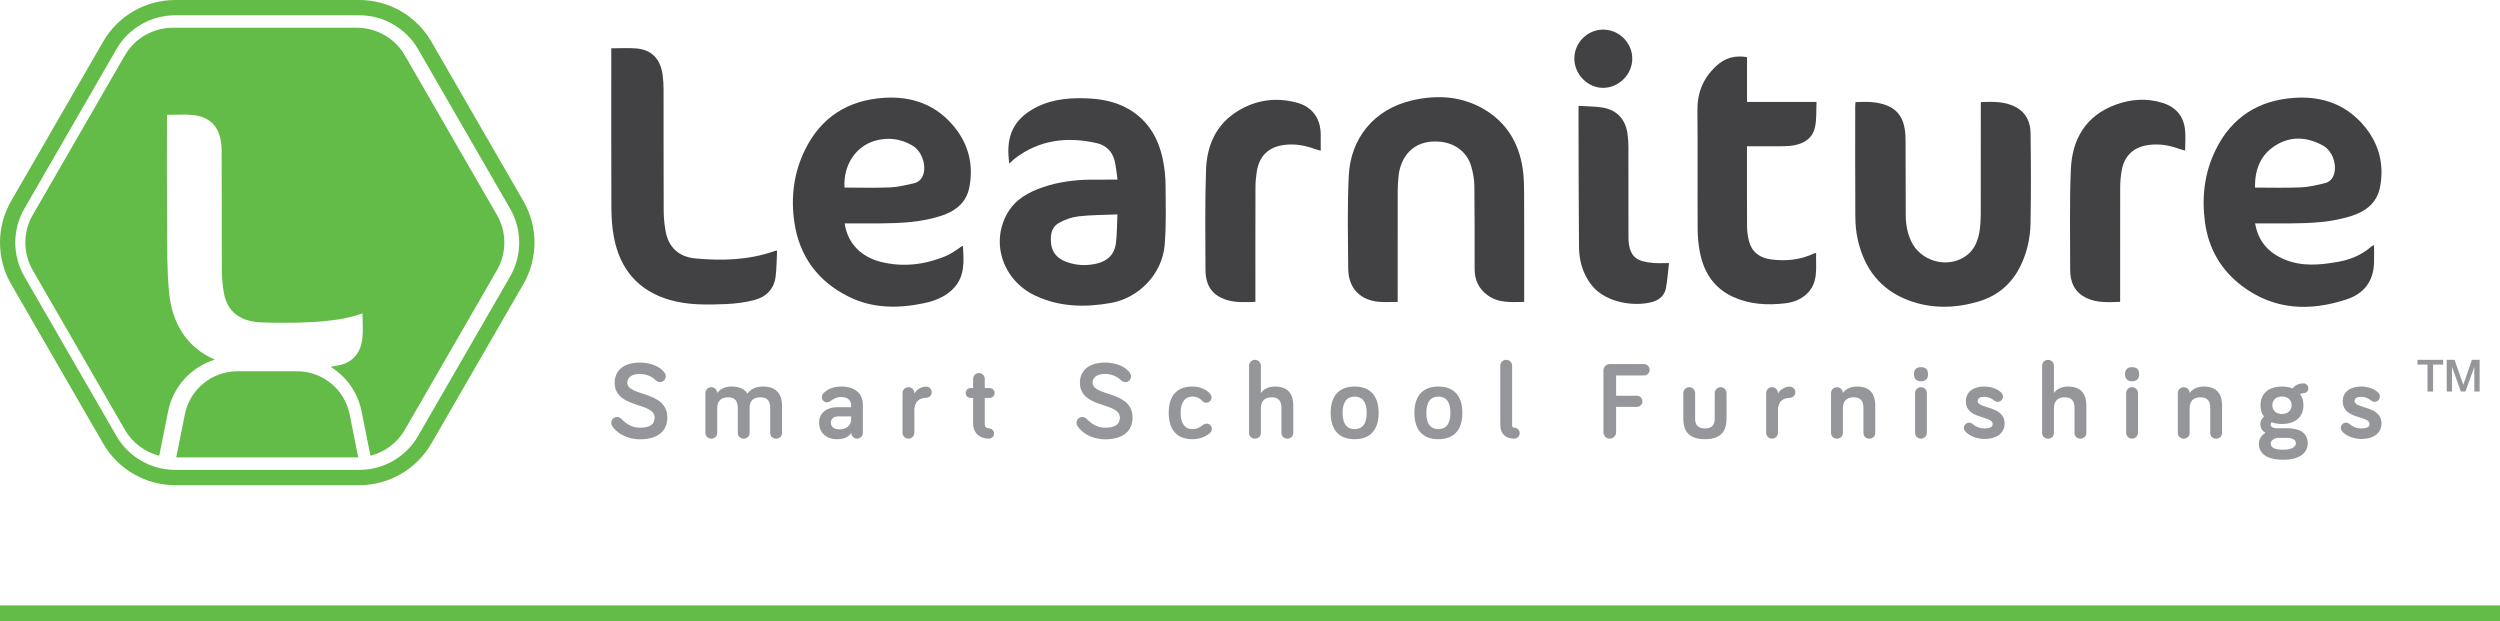
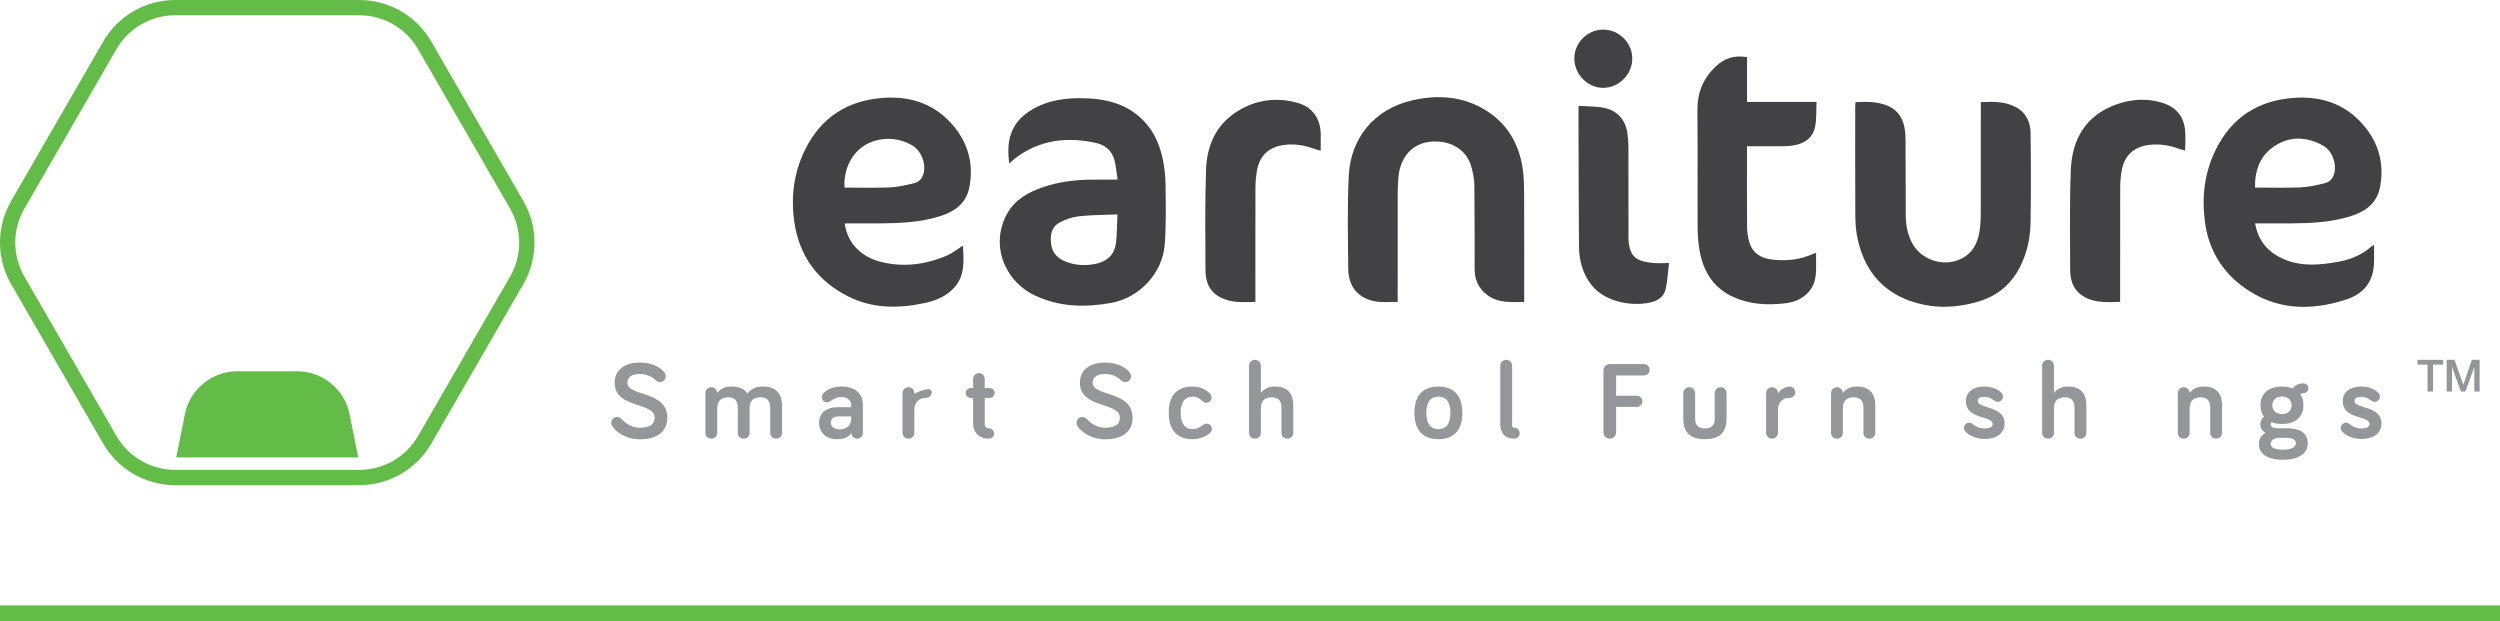
<svg xmlns="http://www.w3.org/2000/svg" width="1121.25pt" height="278.52pt" viewBox="0 0 1121.25 278.52" version="1.1">
  <defs>
    <clipPath id="clip1">
      <path d="M 0 271 L 1121.25 271 L 1121.25 278.52 L 0 278.52 Z M 0 271 " />
    </clipPath>
  </defs>
  <g id="surface1">
-     <path style=" stroke:none;fill-rule:nonzero;fill:rgb(38.799%,73.7%,27.8%);fill-opacity:1;" d="M 181.559 24.824 C 177.148 17.191 168.938 12.445 160.117 12.445 L 77.445 12.445 C 68.633 12.445 60.418 17.191 56.008 24.824 L 14.676 96.422 C 10.262 104.055 10.262 113.535 14.676 121.172 L 56.008 192.77 C 59.387 198.625 65.008 202.77 71.422 204.387 L 75.398 184.492 C 77.641 173.277 85.867 164.531 96.359 161.301 C 83.516 155.723 77.188 144.801 75.848 131.246 C 74.832 120.973 75 110.57 74.926 100.223 C 74.797 81.992 74.891 70.336 74.891 51.527 C 79.133 51.527 82.93 51.184 86.645 51.598 C 95.066 52.535 99.34 57.855 99.402 67.504 C 99.516 87.492 99.402 100.91 99.488 120.906 C 99.504 124.391 99.816 127.914 100.41 131.34 C 101.859 139.734 107.688 144.301 117.371 144.605 C 129.176 144.98 150.855 145.176 162.582 140.504 C 162.582 144.711 162.91 148.344 162.512 151.887 C 161.824 157.984 158.316 162.465 152.398 163.738 C 151.098 164.012 149.715 164.277 148.281 164.508 C 155.281 168.848 160.465 175.953 162.164 184.492 L 166.145 204.387 C 172.559 202.77 178.176 198.625 181.559 192.77 L 222.895 121.172 C 227.301 113.535 227.301 104.055 222.895 96.422 L 181.559 24.824 " />
    <path style=" stroke:none;fill-rule:nonzero;fill:rgb(38.799%,73.7%,27.8%);fill-opacity:1;" d="M 133.305 166.52 L 106.418 166.52 C 95.035 166.52 85.156 174.625 82.922 185.781 L 79.047 205.141 L 160.672 205.141 L 156.801 185.781 C 154.57 174.625 144.684 166.52 133.305 166.52 " />
    <path style=" stroke:none;fill-rule:nonzero;fill:rgb(38.799%,73.7%,27.8%);fill-opacity:1;" d="M 234.727 90.148 L 193.449 18.645 C 186.781 7.105 174.469 0 161.141 0 L 78.578 0 C 65.258 0 52.941 7.105 46.281 18.645 L 5 90.148 C -1.668 101.684 -1.668 115.906 5 127.445 L 46.281 198.945 C 52.941 210.484 65.258 217.598 78.578 217.598 L 161.141 217.598 C 174.469 217.598 186.781 210.484 193.449 198.945 L 234.727 127.445 C 241.387 115.906 241.387 101.684 234.727 90.148 M 228.812 123.969 L 187.484 195.566 C 182.078 204.93 172.008 210.738 161.199 210.738 L 78.527 210.738 C 67.719 210.738 57.648 204.93 52.242 195.566 L 10.906 123.969 C 5.504 114.613 5.504 102.98 10.906 93.621 L 52.242 22.023 C 57.648 12.668 67.719 6.852 78.527 6.852 L 161.199 6.852 C 172.008 6.852 182.078 12.668 187.484 22.023 L 228.812 93.621 C 234.219 102.98 234.219 114.613 228.812 123.969 " />
    <path style=" stroke:none;fill-rule:nonzero;fill:rgb(57.999%,58.8%,59.999%);fill-opacity:1;" d="M 286.965 167.711 C 282.887 167.711 281.363 169.633 281.363 171.59 C 281.363 178.023 299.289 175.027 299.289 187.309 C 299.289 193.301 295.062 197.031 286.965 197.031 C 281.117 197.031 276.457 194.133 274.539 191.039 C 274.293 190.645 274.148 190.16 274.148 189.664 C 274.148 188.188 275.324 187.016 276.746 187.016 C 277.828 187.016 278.414 187.598 278.91 188.09 C 280.973 190.16 283.57 191.824 286.965 191.824 C 291.43 191.824 293.594 190.352 293.594 187.309 C 293.594 180.137 275.672 183.434 275.672 171.59 C 275.672 166.738 279.152 162.605 286.965 162.605 C 291.871 162.605 296.145 164.426 298.105 167.223 C 298.406 167.664 298.598 168.203 298.598 168.793 C 298.598 170.215 297.418 171.395 295.949 171.395 C 295.262 171.395 294.57 171 293.832 170.316 C 292.316 168.848 289.762 167.711 286.965 167.711 " />
    <path style=" stroke:none;fill-rule:nonzero;fill:rgb(57.999%,58.8%,59.999%);fill-opacity:1;" d="M 350.746 181.91 L 350.746 194.18 C 350.746 195.656 349.566 196.734 348.094 196.734 C 346.52 196.734 345.445 195.656 345.445 194.18 L 345.445 182.891 C 345.445 180.086 344.312 178.18 341.121 178.18 C 337.586 178.18 336.207 180.086 336.207 182.836 L 336.207 194.18 C 336.207 195.656 335.027 196.734 333.559 196.734 C 331.988 196.734 330.906 195.656 330.906 194.18 L 330.906 182.891 C 330.906 180.086 329.777 178.18 326.586 178.18 C 322.906 178.18 321.676 180.332 321.676 183.23 L 321.676 194.18 C 321.676 195.656 320.547 196.734 319.023 196.734 C 317.5 196.734 316.371 195.656 316.371 194.18 L 316.371 176.309 C 316.371 174.836 317.547 173.656 319.023 173.656 C 320.5 173.656 321.676 174.836 321.676 176.309 C 322.605 174.883 324.672 173.359 327.957 173.359 C 331.988 173.359 334.004 174.637 335.23 176.555 C 336.801 174.441 338.91 173.359 342.25 173.359 C 348.926 173.359 350.746 177.637 350.746 181.91 " />
    <path style=" stroke:none;fill-rule:nonzero;fill:rgb(57.999%,58.8%,59.999%);fill-opacity:1;" d="M 372.367 179.938 C 371.879 180.285 371.484 180.434 370.891 180.434 C 369.617 180.434 368.586 179.406 368.586 178.117 C 368.586 177.59 368.785 176.996 369.223 176.504 C 370.602 174.98 373.059 173.359 377.277 173.359 C 383.371 173.359 387 176.359 387 181.562 L 387 194.133 C 387 195.555 385.824 196.734 384.398 196.734 C 382.977 196.734 381.797 195.555 381.797 194.133 C 380.469 196.242 378.309 196.984 375.367 196.984 C 370.551 196.984 367.355 193.984 367.355 189.562 C 367.355 185.004 371.047 182.641 375.312 182.641 L 381.75 182.641 L 381.75 181.762 C 381.75 179.547 380.129 178.07 377.277 178.07 C 375.117 178.07 373.594 179.059 372.367 179.938 M 381.75 188.141 L 381.75 186.766 L 376 186.766 C 373.844 186.766 372.664 187.801 372.664 189.562 C 372.664 191.438 373.988 192.562 376.738 192.562 C 379.344 192.562 381.75 190.895 381.75 188.141 " />
-     <path style=" stroke:none;fill-rule:nonzero;fill:rgb(57.999%,58.8%,59.999%);fill-opacity:1;" d="M 410.086 176.551 C 411.016 174.637 413.324 173.41 415.387 173.41 C 416.766 173.41 417.895 174.543 417.895 175.91 C 417.895 177.293 416.766 178.422 415.387 178.422 C 412.004 178.422 410.086 180.574 410.086 183.867 L 410.086 194.082 C 410.086 195.555 408.906 196.734 407.43 196.734 C 405.965 196.734 404.781 195.555 404.781 194.082 L 404.781 176.301 C 404.781 174.836 405.965 173.656 407.43 173.656 C 408.906 173.656 410.086 174.836 410.086 176.301 L 410.086 176.551 " />
+     <path style=" stroke:none;fill-rule:nonzero;fill:rgb(57.999%,58.8%,59.999%);fill-opacity:1;" d="M 410.086 176.551 C 416.766 173.41 417.895 174.543 417.895 175.91 C 417.895 177.293 416.766 178.422 415.387 178.422 C 412.004 178.422 410.086 180.574 410.086 183.867 L 410.086 194.082 C 410.086 195.555 408.906 196.734 407.43 196.734 C 405.965 196.734 404.781 195.555 404.781 194.082 L 404.781 176.301 C 404.781 174.836 405.965 173.656 407.43 173.656 C 408.906 173.656 410.086 174.836 410.086 176.301 L 410.086 176.551 " />
    <path style=" stroke:none;fill-rule:nonzero;fill:rgb(57.999%,58.8%,59.999%);fill-opacity:1;" d="M 436.449 169.926 C 436.449 168.496 437.629 167.316 439.059 167.316 C 440.477 167.316 441.656 168.496 441.656 169.926 L 441.656 174.047 L 443.867 174.047 C 445.098 174.047 446.074 175.031 446.074 176.262 C 446.074 177.48 445.098 178.473 443.867 178.473 L 441.656 178.473 L 441.656 190.355 C 441.656 191.477 442.641 192.121 443.523 192.121 C 444.797 192.121 445.836 193.152 445.836 194.43 C 445.836 195.703 444.797 196.734 443.523 196.734 C 439.156 196.734 436.449 193.938 436.449 190.055 L 436.449 178.473 L 435.32 178.473 C 434.094 178.473 433.117 177.48 433.117 176.262 C 433.117 175.031 434.094 174.047 435.32 174.047 L 436.449 174.047 L 436.449 169.926 " />
    <path style=" stroke:none;fill-rule:nonzero;fill:rgb(57.999%,58.8%,59.999%);fill-opacity:1;" d="M 495.629 167.711 C 491.555 167.711 490.031 169.633 490.031 171.59 C 490.031 178.023 507.953 175.027 507.953 187.309 C 507.953 193.301 503.727 197.031 495.629 197.031 C 489.781 197.031 485.121 194.133 483.203 191.039 C 482.957 190.645 482.812 190.16 482.812 189.664 C 482.812 188.188 483.992 187.016 485.41 187.016 C 486.492 187.016 487.078 187.598 487.574 188.09 C 489.637 190.16 492.242 191.824 495.629 191.824 C 500.094 191.824 502.258 190.352 502.258 187.309 C 502.258 180.137 484.336 183.434 484.336 171.59 C 484.336 166.738 487.816 162.605 495.629 162.605 C 500.535 162.605 504.809 164.426 506.773 167.223 C 507.07 167.664 507.262 168.203 507.262 168.793 C 507.262 170.215 506.09 171.395 504.613 171.395 C 503.926 171.395 503.234 171 502.5 170.316 C 500.984 168.848 498.426 167.711 495.629 167.711 " />
    <path style=" stroke:none;fill-rule:nonzero;fill:rgb(57.999%,58.8%,59.999%);fill-opacity:1;" d="M 534.828 173.359 C 539.344 173.359 541.949 175.621 542.832 176.75 C 543.223 177.293 543.375 177.684 543.375 178.273 C 543.375 179.602 542.344 180.629 541.012 180.629 C 540.23 180.629 539.641 180.277 539.199 179.797 C 538.559 179.109 537.281 177.879 534.828 177.879 C 531.391 177.879 529.527 180.527 529.527 185.148 C 529.527 189.867 531.391 192.465 534.828 192.465 C 537.09 192.465 538.559 191.34 539.688 190.496 C 540.23 190.102 540.676 190.008 541.164 190.008 C 542.484 190.008 543.52 191.039 543.52 192.367 C 543.52 193.055 543.27 193.645 542.688 194.188 C 541.559 195.215 538.852 196.984 534.828 196.984 C 528.148 196.984 524.172 193.148 524.172 185.148 C 524.172 177.145 528.148 173.359 534.828 173.359 " />
    <path style=" stroke:none;fill-rule:nonzero;fill:rgb(57.999%,58.8%,59.999%);fill-opacity:1;" d="M 565.504 176.309 C 566.43 174.883 568.488 173.359 571.781 173.359 C 578.465 173.359 580.035 177.637 580.035 181.91 L 580.035 194.18 C 580.035 195.656 578.855 196.734 577.379 196.734 C 575.809 196.734 574.727 195.656 574.727 194.18 L 574.727 182.891 C 574.727 180.086 573.602 178.18 570.406 178.18 C 566.73 178.18 565.504 180.332 565.504 183.238 L 565.504 194.18 C 565.504 195.656 564.367 196.734 562.848 196.734 C 561.32 196.734 560.199 195.656 560.199 194.18 L 560.199 164.035 C 560.199 162.559 561.375 161.379 562.848 161.379 C 564.32 161.379 565.504 162.559 565.504 164.035 L 565.504 176.309 " />
-     <path style=" stroke:none;fill-rule:nonzero;fill:rgb(57.999%,58.8%,59.999%);fill-opacity:1;" d="M 607.562 196.984 C 600.93 196.984 596.809 193.195 596.809 185.191 C 596.809 177.141 600.93 173.359 607.562 173.359 C 614.188 173.359 618.312 177.141 618.312 185.191 C 618.312 193.195 614.188 196.984 607.562 196.984 M 607.562 177.883 C 604.023 177.883 602.156 180.332 602.156 185.191 C 602.156 190.008 604.023 192.465 607.562 192.465 C 611.094 192.465 612.965 190.008 612.965 185.191 C 612.965 180.332 611.094 177.883 607.562 177.883 " />
    <path style=" stroke:none;fill-rule:nonzero;fill:rgb(57.999%,58.8%,59.999%);fill-opacity:1;" d="M 645.117 196.984 C 638.484 196.984 634.363 193.195 634.363 185.191 C 634.363 177.141 638.484 173.359 645.117 173.359 C 651.746 173.359 655.871 177.141 655.871 185.191 C 655.871 193.195 651.746 196.984 645.117 196.984 M 645.117 177.883 C 641.574 177.883 639.711 180.332 639.711 185.191 C 639.711 190.008 641.574 192.465 645.117 192.465 C 648.648 192.465 650.52 190.008 650.52 185.191 C 650.52 180.332 648.648 177.883 645.117 177.883 " />
    <path style=" stroke:none;fill-rule:nonzero;fill:rgb(57.999%,58.8%,59.999%);fill-opacity:1;" d="M 678.188 164.035 L 678.188 190.941 C 678.188 191.531 678.773 191.824 679.113 191.824 C 680.488 191.824 681.574 192.906 681.574 194.281 C 681.574 195.656 680.488 196.734 679.113 196.734 C 675.285 196.734 672.879 194.574 672.879 190.449 L 672.879 164.035 C 672.879 162.559 674.059 161.379 675.527 161.379 C 677.008 161.379 678.188 162.559 678.188 164.035 " />
    <path style=" stroke:none;fill-rule:nonzero;fill:rgb(57.999%,58.8%,59.999%);fill-opacity:1;" d="M 724.828 193.887 C 724.828 195.461 723.555 196.734 721.984 196.734 C 720.414 196.734 719.141 195.461 719.141 193.887 L 719.141 166.141 C 719.141 164.57 720.414 163.297 721.984 163.297 L 737.309 163.297 C 738.73 163.297 739.859 164.426 739.859 165.848 C 739.859 167.27 738.73 168.402 737.309 168.402 L 724.828 168.402 L 724.828 177.488 L 734.121 177.488 C 735.488 177.488 736.621 178.613 736.621 179.988 C 736.621 181.367 735.488 182.492 734.121 182.492 L 724.828 182.492 L 724.828 193.887 " />
    <path style=" stroke:none;fill-rule:nonzero;fill:rgb(57.999%,58.8%,59.999%);fill-opacity:1;" d="M 760.266 176.309 L 760.266 187.754 C 760.266 190.008 761.051 192.168 764.688 192.168 C 768.262 192.168 769.055 190.008 769.055 187.754 L 769.055 176.309 C 769.055 174.836 770.234 173.656 771.703 173.656 C 773.18 173.656 774.355 174.836 774.355 176.309 L 774.355 187.754 C 774.355 192.562 772.535 196.984 764.688 196.984 C 756.773 196.984 754.957 192.562 754.957 187.754 L 754.957 176.309 C 754.957 174.836 756.141 173.656 757.605 173.656 C 759.086 173.656 760.266 174.836 760.266 176.309 " />
    <path style=" stroke:none;fill-rule:nonzero;fill:rgb(57.999%,58.8%,59.999%);fill-opacity:1;" d="M 797.41 176.551 C 798.344 174.637 800.648 173.41 802.711 173.41 C 804.094 173.41 805.219 174.543 805.219 175.91 C 805.219 177.293 804.094 178.422 802.711 178.422 C 799.32 178.422 797.41 180.574 797.41 183.867 L 797.41 194.082 C 797.41 195.555 796.23 196.734 794.754 196.734 C 793.277 196.734 792.109 195.555 792.109 194.082 L 792.109 176.301 C 792.109 174.836 793.277 173.656 794.754 173.656 C 796.23 173.656 797.41 174.836 797.41 176.301 L 797.41 176.551 " />
    <path style=" stroke:none;fill-rule:nonzero;fill:rgb(57.999%,58.8%,59.999%);fill-opacity:1;" d="M 841.055 181.91 L 841.055 194.18 C 841.055 195.656 839.875 196.734 838.398 196.734 C 836.828 196.734 835.754 195.656 835.754 194.18 L 835.754 182.891 C 835.754 180.086 834.621 178.18 831.434 178.18 C 827.738 178.18 826.52 180.332 826.52 183.23 L 826.52 194.18 C 826.52 195.656 825.391 196.734 823.867 196.734 C 822.344 196.734 821.219 195.656 821.219 194.18 L 821.219 176.309 C 821.219 174.836 822.391 173.656 823.867 173.656 C 825.336 173.656 826.52 174.836 826.52 176.309 C 827.453 174.883 829.512 173.359 832.805 173.359 C 839.484 173.359 841.055 177.637 841.055 181.91 " />
-     <path style=" stroke:none;fill-rule:nonzero;fill:rgb(57.999%,58.8%,59.999%);fill-opacity:1;" d="M 858.41 167.906 C 858.41 165.652 859.543 164.672 861.551 164.672 C 863.617 164.672 864.742 165.652 864.742 167.906 C 864.742 169.824 863.617 171.008 861.551 171.008 C 859.543 171.008 858.41 169.824 858.41 167.906 M 864.207 194.082 C 864.207 195.555 863.023 196.734 861.551 196.734 C 860.074 196.734 858.898 195.555 858.898 194.082 L 858.898 176.309 C 858.898 174.832 860.074 173.656 861.551 173.656 C 863.023 173.656 864.207 174.832 864.207 176.309 L 864.207 194.082 " />
    <path style=" stroke:none;fill-rule:nonzero;fill:rgb(57.999%,58.8%,59.999%);fill-opacity:1;" d="M 886.992 179.844 C 886.992 183.48 899.066 181.809 899.066 189.906 C 899.066 194.527 895.145 196.879 890.086 196.879 C 885.855 196.879 882.617 194.965 881.395 193.441 C 881 192.953 880.801 192.512 880.801 191.926 C 880.801 190.645 881.879 189.559 883.152 189.559 C 883.648 189.559 884.141 189.711 884.68 190.156 C 886.012 191.234 887.629 192.168 890.086 192.168 C 892.293 192.168 893.715 191.578 893.715 190.203 C 893.715 186.23 881.691 188.285 881.691 179.938 C 881.691 175.523 885.367 173.359 889.883 173.359 C 893.371 173.359 896.465 174.684 897.84 176.406 C 898.137 176.797 898.336 177.141 898.336 177.879 C 898.336 179.156 897.25 180.23 895.977 180.23 C 895.289 180.23 894.844 179.938 894.301 179.547 C 893.227 178.762 891.895 177.977 889.883 177.977 C 888.07 177.977 886.992 178.613 886.992 179.844 " />
    <path style=" stroke:none;fill-rule:nonzero;fill:rgb(57.999%,58.8%,59.999%);fill-opacity:1;" d="M 921.191 176.309 C 922.117 174.883 924.18 173.359 927.473 173.359 C 934.152 173.359 935.727 177.637 935.727 181.91 L 935.727 194.18 C 935.727 195.656 934.547 196.734 933.066 196.734 C 931.496 196.734 930.418 195.656 930.418 194.18 L 930.418 182.891 C 930.418 180.086 929.289 178.18 926.098 178.18 C 922.414 178.18 921.191 180.332 921.191 183.238 L 921.191 194.18 C 921.191 195.656 920.059 196.734 918.535 196.734 C 917.016 196.734 915.891 195.656 915.891 194.18 L 915.891 164.035 C 915.891 162.559 917.066 161.379 918.535 161.379 C 920.012 161.379 921.191 162.559 921.191 164.035 L 921.191 176.309 " />
-     <path style=" stroke:none;fill-rule:nonzero;fill:rgb(57.999%,58.8%,59.999%);fill-opacity:1;" d="M 953.078 167.906 C 953.078 165.652 954.215 164.672 956.227 164.672 C 958.285 164.672 959.418 165.652 959.418 167.906 C 959.418 169.824 958.285 171.008 956.227 171.008 C 954.215 171.008 953.078 169.824 953.078 167.906 M 958.875 194.082 C 958.875 195.555 957.699 196.734 956.227 196.734 C 954.75 196.734 953.574 195.555 953.574 194.082 L 953.574 176.309 C 953.574 174.832 954.75 173.656 956.227 173.656 C 957.699 173.656 958.875 174.832 958.875 176.309 L 958.875 194.082 " />
    <path style=" stroke:none;fill-rule:nonzero;fill:rgb(57.999%,58.8%,59.999%);fill-opacity:1;" d="M 996.594 181.91 L 996.594 194.18 C 996.594 195.656 995.414 196.734 993.938 196.734 C 992.367 196.734 991.293 195.656 991.293 194.18 L 991.293 182.891 C 991.293 180.086 990.16 178.18 986.969 178.18 C 983.289 178.18 982.051 180.332 982.051 183.23 L 982.051 194.18 C 982.051 195.656 980.922 196.734 979.406 196.734 C 977.883 196.734 976.75 195.656 976.75 194.18 L 976.75 176.309 C 976.75 174.836 977.93 173.656 979.406 173.656 C 980.875 173.656 982.051 174.836 982.051 176.309 C 982.992 174.883 985.051 173.359 988.344 173.359 C 995.02 173.359 996.594 177.637 996.594 181.91 " />
    <path style=" stroke:none;fill-rule:nonzero;fill:rgb(57.999%,58.8%,59.999%);fill-opacity:1;" d="M 1023.461 190.156 C 1021.738 190.156 1020.121 189.855 1018.852 189.371 C 1018.559 189.617 1018.41 190.055 1018.41 190.402 C 1018.41 191.234 1019.051 192.074 1021.309 192.074 L 1025.871 192.074 C 1030.93 192.074 1035.012 193.832 1035.012 198.797 C 1035.012 203.809 1030.289 206.215 1024.051 206.215 C 1018.711 206.215 1013.109 204.691 1013.109 198.945 C 1013.109 197.18 1013.941 195.461 1016.051 194.129 C 1014.781 193.348 1013.738 192.121 1013.738 190.203 C 1013.738 188.973 1014.289 187.801 1015.41 186.867 C 1014.289 185.391 1013.84 183.727 1013.84 181.754 C 1013.84 176.555 1017.43 173.359 1023.461 173.359 C 1025.281 173.359 1026.852 173.656 1028.191 174.199 C 1029.109 173.02 1030.738 171.934 1033.09 171.934 C 1034.309 171.934 1035.301 172.926 1035.301 174.152 C 1035.301 175.375 1034.309 176.355 1033.09 176.355 C 1032.449 176.355 1031.961 176.504 1031.621 176.797 C 1032.602 178.125 1033.09 179.797 1033.09 181.754 C 1033.09 186.961 1029.512 190.156 1023.461 190.156 M 1025.871 196.395 L 1021.262 196.395 C 1019.391 196.785 1018.41 197.871 1018.41 198.945 C 1018.41 200.809 1020.371 201.695 1024.109 201.695 C 1027.051 201.695 1029.711 200.809 1029.711 198.797 C 1029.711 197.227 1028.078 196.395 1025.871 196.395 M 1023.461 185.688 C 1026.211 185.688 1027.789 183.965 1027.789 181.754 C 1027.789 179.547 1026.211 177.828 1023.461 177.828 C 1020.711 177.828 1019.141 179.547 1019.141 181.754 C 1019.141 183.965 1020.711 185.688 1023.461 185.688 " />
    <path style=" stroke:none;fill-rule:nonzero;fill:rgb(57.999%,58.8%,59.999%);fill-opacity:1;" d="M 1056.02 179.844 C 1056.02 183.48 1068.102 181.809 1068.102 189.906 C 1068.102 194.527 1064.18 196.879 1059.121 196.879 C 1054.891 196.879 1051.648 194.965 1050.43 193.441 C 1050.031 192.953 1049.828 192.512 1049.828 191.926 C 1049.828 190.645 1050.91 189.559 1052.191 189.559 C 1052.68 189.559 1053.18 189.711 1053.711 190.156 C 1055.039 191.234 1056.66 192.168 1059.121 192.168 C 1061.32 192.168 1062.75 191.578 1062.75 190.203 C 1062.75 186.23 1050.719 188.285 1050.719 179.938 C 1050.719 175.523 1054.398 173.359 1058.922 173.359 C 1062.398 173.359 1065.5 174.684 1066.871 176.406 C 1067.172 176.797 1067.371 177.141 1067.371 177.879 C 1067.371 179.156 1066.281 180.23 1065.012 180.23 C 1064.32 180.23 1063.879 179.938 1063.328 179.547 C 1062.262 178.762 1060.93 177.977 1058.922 177.977 C 1057.102 177.977 1056.02 178.613 1056.02 179.844 " />
    <path style=" stroke:none;fill-rule:nonzero;fill:rgb(25.899%,25.499%,26.299%);fill-opacity:1;" d="M 378.836 100.195 C 380.184 109.77 386.938 115.41 395.039 117.445 C 405.117 119.98 415.109 118.715 424.641 114.633 C 427.133 113.57 429.301 111.766 431.637 110.289 C 431.707 110.344 431.906 110.41 431.91 110.496 C 432.258 117.004 432.828 123.613 427.988 128.984 C 424.367 132.996 419.539 134.895 414.402 135.98 C 402.766 138.434 391.262 138.402 380.391 132.934 C 366.723 126.059 358.559 114.926 356.289 99.797 C 354.598 88.477 356 77.402 361.113 67.066 C 368.344 52.457 380.406 44.895 396.547 43.867 C 409.367 43.059 420.312 47.156 428.395 57.406 C 434.535 65.199 436.645 74.23 434.762 83.965 C 433.41 90.934 428.473 94.758 422.004 96.836 C 413.137 99.688 403.961 100.129 394.746 100.191 C 389.492 100.227 384.23 100.195 378.836 100.195 M 378.758 84.129 C 385.68 84.129 392.449 84.336 399.199 84.047 C 402.812 83.887 406.426 83.012 409.965 82.18 C 412.25 81.637 413.719 79.961 414.281 77.582 C 415.332 73.102 413.086 67.496 409.07 65.188 C 403.926 62.219 398.379 61.492 392.676 63.059 C 383.773 65.492 378.156 74.113 378.758 84.129 " />
    <path style=" stroke:none;fill-rule:nonzero;fill:rgb(25.899%,25.499%,26.299%);fill-opacity:1;" d="M 1011.41 100.195 C 1012.852 108.312 1017.469 113.402 1024.59 116.363 C 1032.461 119.645 1040.551 118.871 1048.66 117.422 C 1054.211 116.434 1059.25 114.344 1063.531 110.586 C 1063.719 110.41 1063.988 110.324 1064.762 109.91 C 1064.762 112.73 1064.809 115.227 1064.75 117.719 C 1064.57 126.164 1060.199 131.73 1052.41 134.285 C 1035.969 139.691 1020.051 139.109 1005.699 128.371 C 996.145 121.227 990.504 111.488 988.922 99.609 C 987.41 88.332 988.703 77.352 993.785 67.086 C 1001 52.469 1013.07 44.902 1029.211 43.871 C 1042.02 43.051 1052.98 47.141 1061.051 57.395 C 1067.199 65.18 1069.32 74.211 1067.441 83.949 C 1066.09 90.922 1061.172 94.742 1054.699 96.828 C 1045.828 99.688 1036.648 100.129 1027.441 100.191 C 1022.18 100.227 1016.922 100.195 1011.41 100.195 M 1011.352 84.121 C 1018.391 84.121 1025.172 84.328 1031.93 84.039 C 1035.539 83.883 1039.141 83 1042.68 82.16 C 1044.969 81.613 1046.43 79.918 1046.969 77.535 C 1048 73.008 1045.809 67.387 1041.691 65.18 C 1034.57 61.367 1027.27 60.895 1020.281 65.41 C 1013.539 69.754 1011.289 76.422 1011.352 84.121 " />
    <path style=" stroke:none;fill-rule:nonzero;fill:rgb(25.899%,25.499%,26.299%);fill-opacity:1;" d="M 501.223 80.562 C 500.754 77.402 500.539 74.707 499.91 72.113 C 498.898 67.922 496.031 65.152 491.922 64.207 C 478.723 61.191 466.25 62.617 455.16 71.094 C 454.32 71.734 453.598 72.531 452.691 73.379 C 451.219 63.363 453.109 55.141 462.457 49.398 C 469.863 44.848 478.121 43.809 486.598 44.078 C 493.414 44.289 500.086 45.387 506.113 48.871 C 514.988 54.004 519.645 62.086 521.598 71.836 C 522.348 75.539 522.723 79.375 522.754 83.156 C 522.82 92.078 523.094 101.051 522.348 109.922 C 521.281 122.648 510.992 133.551 498.426 135.836 C 486.812 137.949 475.324 137.75 464.336 132.602 C 449.891 125.824 444.141 109.016 451.812 95.633 C 455.395 89.375 461.301 86.16 467.844 83.93 C 474.785 81.562 481.969 80.66 489.262 80.57 C 493.059 80.527 496.855 80.562 501.223 80.562 M 501.168 96.164 C 495.012 96.426 489.328 96.379 483.734 97.027 C 480.68 97.379 477.504 98.488 474.836 100.039 C 471.316 102.09 470.977 105.906 471.461 109.609 C 471.957 113.449 474.391 115.93 477.898 117.309 C 482.391 119.074 487.043 119.305 491.734 118.258 C 496.59 117.172 499.805 114.199 500.469 109.238 C 501.02 105.098 500.945 100.871 501.168 96.164 " />
    <path style=" stroke:none;fill-rule:nonzero;fill:rgb(25.899%,25.499%,26.299%);fill-opacity:1;" d="M 832.188 45.797 C 837.242 45.555 842.199 45.504 846.895 47.566 C 851.445 49.566 853.605 53.355 854.312 58.078 C 854.586 59.914 854.641 61.797 854.645 63.664 C 854.688 74.602 854.656 85.547 854.723 96.496 C 854.742 100.531 855.43 104.469 857.152 108.18 C 861.262 117.039 872.969 120.488 881.16 115.18 C 885.516 112.363 887.215 107.949 887.918 103.09 C 888.246 100.77 888.359 98.398 888.371 96.055 C 888.406 80.121 888.391 64.188 888.391 48.254 L 888.391 45.797 C 893.887 45.566 899.273 45.422 904.215 48.086 C 908.738 50.539 910.645 54.809 910.711 59.645 C 910.891 73.148 910.945 86.66 910.695 100.164 C 910.574 106.668 909.188 113.047 906.324 119.004 C 902.387 127.207 896.055 132.641 887.383 135.223 C 876.969 138.312 866.48 138.559 856.203 134.781 C 843.367 130.055 836.078 120.402 833.172 107.309 C 832.414 103.898 832.133 100.324 832.117 96.824 C 832.008 80.398 832.066 63.98 832.066 47.566 C 832.066 47.02 832.145 46.477 832.188 45.797 " />
    <path style=" stroke:none;fill-rule:nonzero;fill:rgb(25.899%,25.499%,26.299%);fill-opacity:1;" d="M 626.855 135.41 C 623.938 135.41 621.301 135.582 618.688 135.383 C 610.023 134.73 604.742 129.266 604.68 120.496 C 604.566 106.578 604.242 92.637 604.926 78.75 C 605.73 62.395 615.855 49.023 633.504 44.98 C 644.672 42.426 655.707 43.105 665.812 49.129 C 675.77 55.07 681.195 64.199 682.922 75.504 C 683.516 79.449 683.547 83.496 683.562 87.5 C 683.641 102.523 683.594 117.555 683.594 132.586 L 683.594 135.398 C 677.738 135.504 672.059 136.023 667.09 132.348 C 663.18 129.449 661.383 125.535 661.375 120.73 C 661.352 108.34 661.414 95.941 661.258 83.543 C 661.223 80.613 660.715 77.602 659.902 74.777 C 658.012 68.098 652.484 64.105 645.562 63.531 C 633.289 62.523 627.961 71.059 627.23 79.188 C 627.043 81.246 626.871 83.328 626.871 85.395 C 626.844 101.258 626.855 117.109 626.855 132.973 L 626.855 135.41 " />
-     <path style=" stroke:none;fill-rule:nonzero;fill:rgb(25.899%,25.499%,26.299%);fill-opacity:1;" d="M 274.16 21.664 C 278.113 21.664 281.727 21.43 285.293 21.715 C 292.207 22.266 296.191 26.324 297.188 33.578 C 297.488 35.766 297.605 37.992 297.609 40.207 C 297.641 58.352 297.59 76.496 297.668 94.641 C 297.68 97.672 297.992 100.727 298.527 103.707 C 299.836 110.992 304.473 115.223 311.961 115.918 C 324.039 117.035 336 116.656 347.594 112.531 C 347.777 112.465 347.984 112.465 348.516 112.375 C 348.32 116.328 348.348 120.211 347.871 124.023 C 347.176 129.652 343.602 133.188 338.336 134.559 C 334.234 135.621 329.934 136.203 325.695 136.371 C 317.203 136.711 308.66 136.922 300.355 134.504 C 286.012 130.328 277.934 120.492 275.285 106.062 C 274.516 101.871 274.227 97.543 274.207 93.273 C 274.105 70.211 274.16 47.152 274.16 24.086 L 274.16 21.664 " />
    <path style=" stroke:none;fill-rule:nonzero;fill:rgb(25.899%,25.499%,26.299%);fill-opacity:1;" d="M 783.539 25.617 L 783.539 45.703 L 814.719 45.703 C 814.504 49.688 814.828 53.574 813.984 57.195 C 812.676 62.824 807.805 65.488 800.09 65.582 C 795.309 65.637 790.539 65.59 785.758 65.59 L 783.516 65.59 L 783.516 67.824 C 783.516 79.109 783.48 90.395 783.562 101.688 C 783.578 103.867 783.887 106.109 784.445 108.223 C 785.781 113.227 789.445 115.727 794.355 116.359 C 800.902 117.195 807.316 116.605 813.395 113.746 C 813.617 113.637 813.891 113.605 814.535 113.438 C 814.293 120.141 815.828 126.961 809.984 132.129 C 807.277 134.516 804.047 135.641 800.574 136.043 C 792.559 136.973 784.652 136.539 777.223 133.125 C 768.766 129.242 764.219 122.215 762.441 113.344 C 761.723 109.773 761.414 106.074 761.391 102.43 C 761.285 84.848 761.477 67.254 761.285 49.668 C 761.203 41.609 763.824 35.055 769.762 29.57 C 773.719 25.918 778.113 24.734 783.539 25.617 " />
    <path style=" stroke:none;fill-rule:nonzero;fill:rgb(25.899%,25.499%,26.299%);fill-opacity:1;" d="M 592.348 67.59 C 591.207 67.258 590.281 67.039 589.402 66.719 C 585.051 65.148 580.594 64.398 575.973 64.996 C 569.02 65.898 564.84 69.852 563.695 76.754 C 563.309 79.137 563.078 81.562 563.07 83.969 C 563.016 100.168 563.043 116.367 563.043 132.566 L 563.043 135.395 C 558.516 135.52 554.156 135.824 549.945 134.445 C 543.688 132.398 540.684 128.195 540.652 120.863 C 540.59 105.988 540.406 91.098 540.902 76.234 C 541.266 65.316 545.332 55.836 555.125 49.812 C 563.371 44.742 572.344 43.539 581.641 46.039 C 588.617 47.922 592.254 53.09 592.348 60.273 C 592.379 62.613 592.348 64.961 592.348 67.59 " />
    <path style=" stroke:none;fill-rule:nonzero;fill:rgb(25.899%,25.499%,26.299%);fill-opacity:1;" d="M 980.043 67.543 C 979.062 67.258 978.145 67.051 977.258 66.73 C 972.906 65.148 968.449 64.398 963.828 64.996 C 956.867 65.891 952.68 69.84 951.531 76.734 C 951.145 79.109 950.918 81.539 950.906 83.953 C 950.859 100.145 950.883 116.344 950.883 132.543 L 950.883 135.379 C 945.68 135.547 940.625 135.906 935.879 133.691 C 930.473 131.172 928.441 126.586 928.465 120.891 C 928.5 105.941 928.141 90.969 928.77 76.047 C 929.344 62.445 935.426 51.867 948.891 46.945 C 955.711 44.449 962.812 43.93 969.859 46.121 C 975.738 47.949 979.348 51.98 979.988 58.191 C 980.305 61.191 980.043 64.254 980.043 67.543 " />
    <path style=" stroke:none;fill-rule:nonzero;fill:rgb(25.899%,25.499%,26.299%);fill-opacity:1;" d="M 707.973 47.465 C 712.008 47.758 715.785 47.656 719.402 48.367 C 725.449 49.566 729.078 53.812 729.93 59.949 C 730.199 61.855 730.336 63.805 730.344 65.738 C 730.379 79.109 730.355 92.48 730.367 105.852 C 730.367 107.023 730.367 108.211 730.543 109.367 C 731.539 115.617 734.465 117.305 741.555 117.945 C 743.664 118.137 745.809 117.977 748.559 117.977 C 748.074 122.008 747.855 125.777 747.117 129.449 C 746.492 132.492 744.25 134.477 741.273 135.359 C 733.719 137.609 720.391 136.121 713.879 127.93 C 709.871 122.879 708.242 117 708.184 110.734 C 708.008 92.73 708.031 74.715 707.973 56.711 C 707.973 53.812 707.973 50.918 707.973 47.465 " />
    <path style=" stroke:none;fill-rule:nonzero;fill:rgb(25.899%,25.499%,26.299%);fill-opacity:1;" d="M 706.094 26.164 C 706.148 19.078 711.992 13.266 719.047 13.277 C 726.188 13.297 732.102 19.215 732.078 26.324 C 732.055 33.395 726.059 39.391 719.004 39.398 C 712.027 39.414 706.047 33.285 706.094 26.164 " />
    <path style=" stroke:none;fill-rule:nonzero;fill:rgb(57.999%,58.8%,59.999%);fill-opacity:1;" d="M 1084.23 161.379 L 1095.75 161.379 L 1095.75 163.527 L 1091.23 163.527 L 1091.23 175.605 L 1088.738 175.605 L 1088.738 163.527 L 1084.23 163.527 L 1084.23 161.379 " />
    <path style=" stroke:none;fill-rule:nonzero;fill:rgb(57.999%,58.8%,59.999%);fill-opacity:1;" d="M 1097.34 161.379 L 1100.852 161.379 L 1104.781 172.512 L 1104.82 172.512 L 1108.641 161.379 L 1112.109 161.379 L 1112.109 175.605 L 1109.738 175.605 L 1109.738 164.625 L 1109.699 164.625 L 1105.75 175.605 L 1103.699 175.605 L 1099.762 164.625 L 1099.719 164.625 L 1099.719 175.605 L 1097.34 175.605 L 1097.34 161.379 " />
    <g clip-path="url(#clip1)" clip-rule="nonzero">
      <path style="fill:none;stroke-width:70;stroke-linecap:butt;stroke-linejoin:miter;stroke:rgb(38.799%,73.7%,27.8%);stroke-opacity:1;stroke-miterlimit:4;" d="M 0 35.005 L 11212.5 35.005 " transform="matrix(0.1,0,0,-0.1,0,278.52)" />
    </g>
  </g>
</svg>